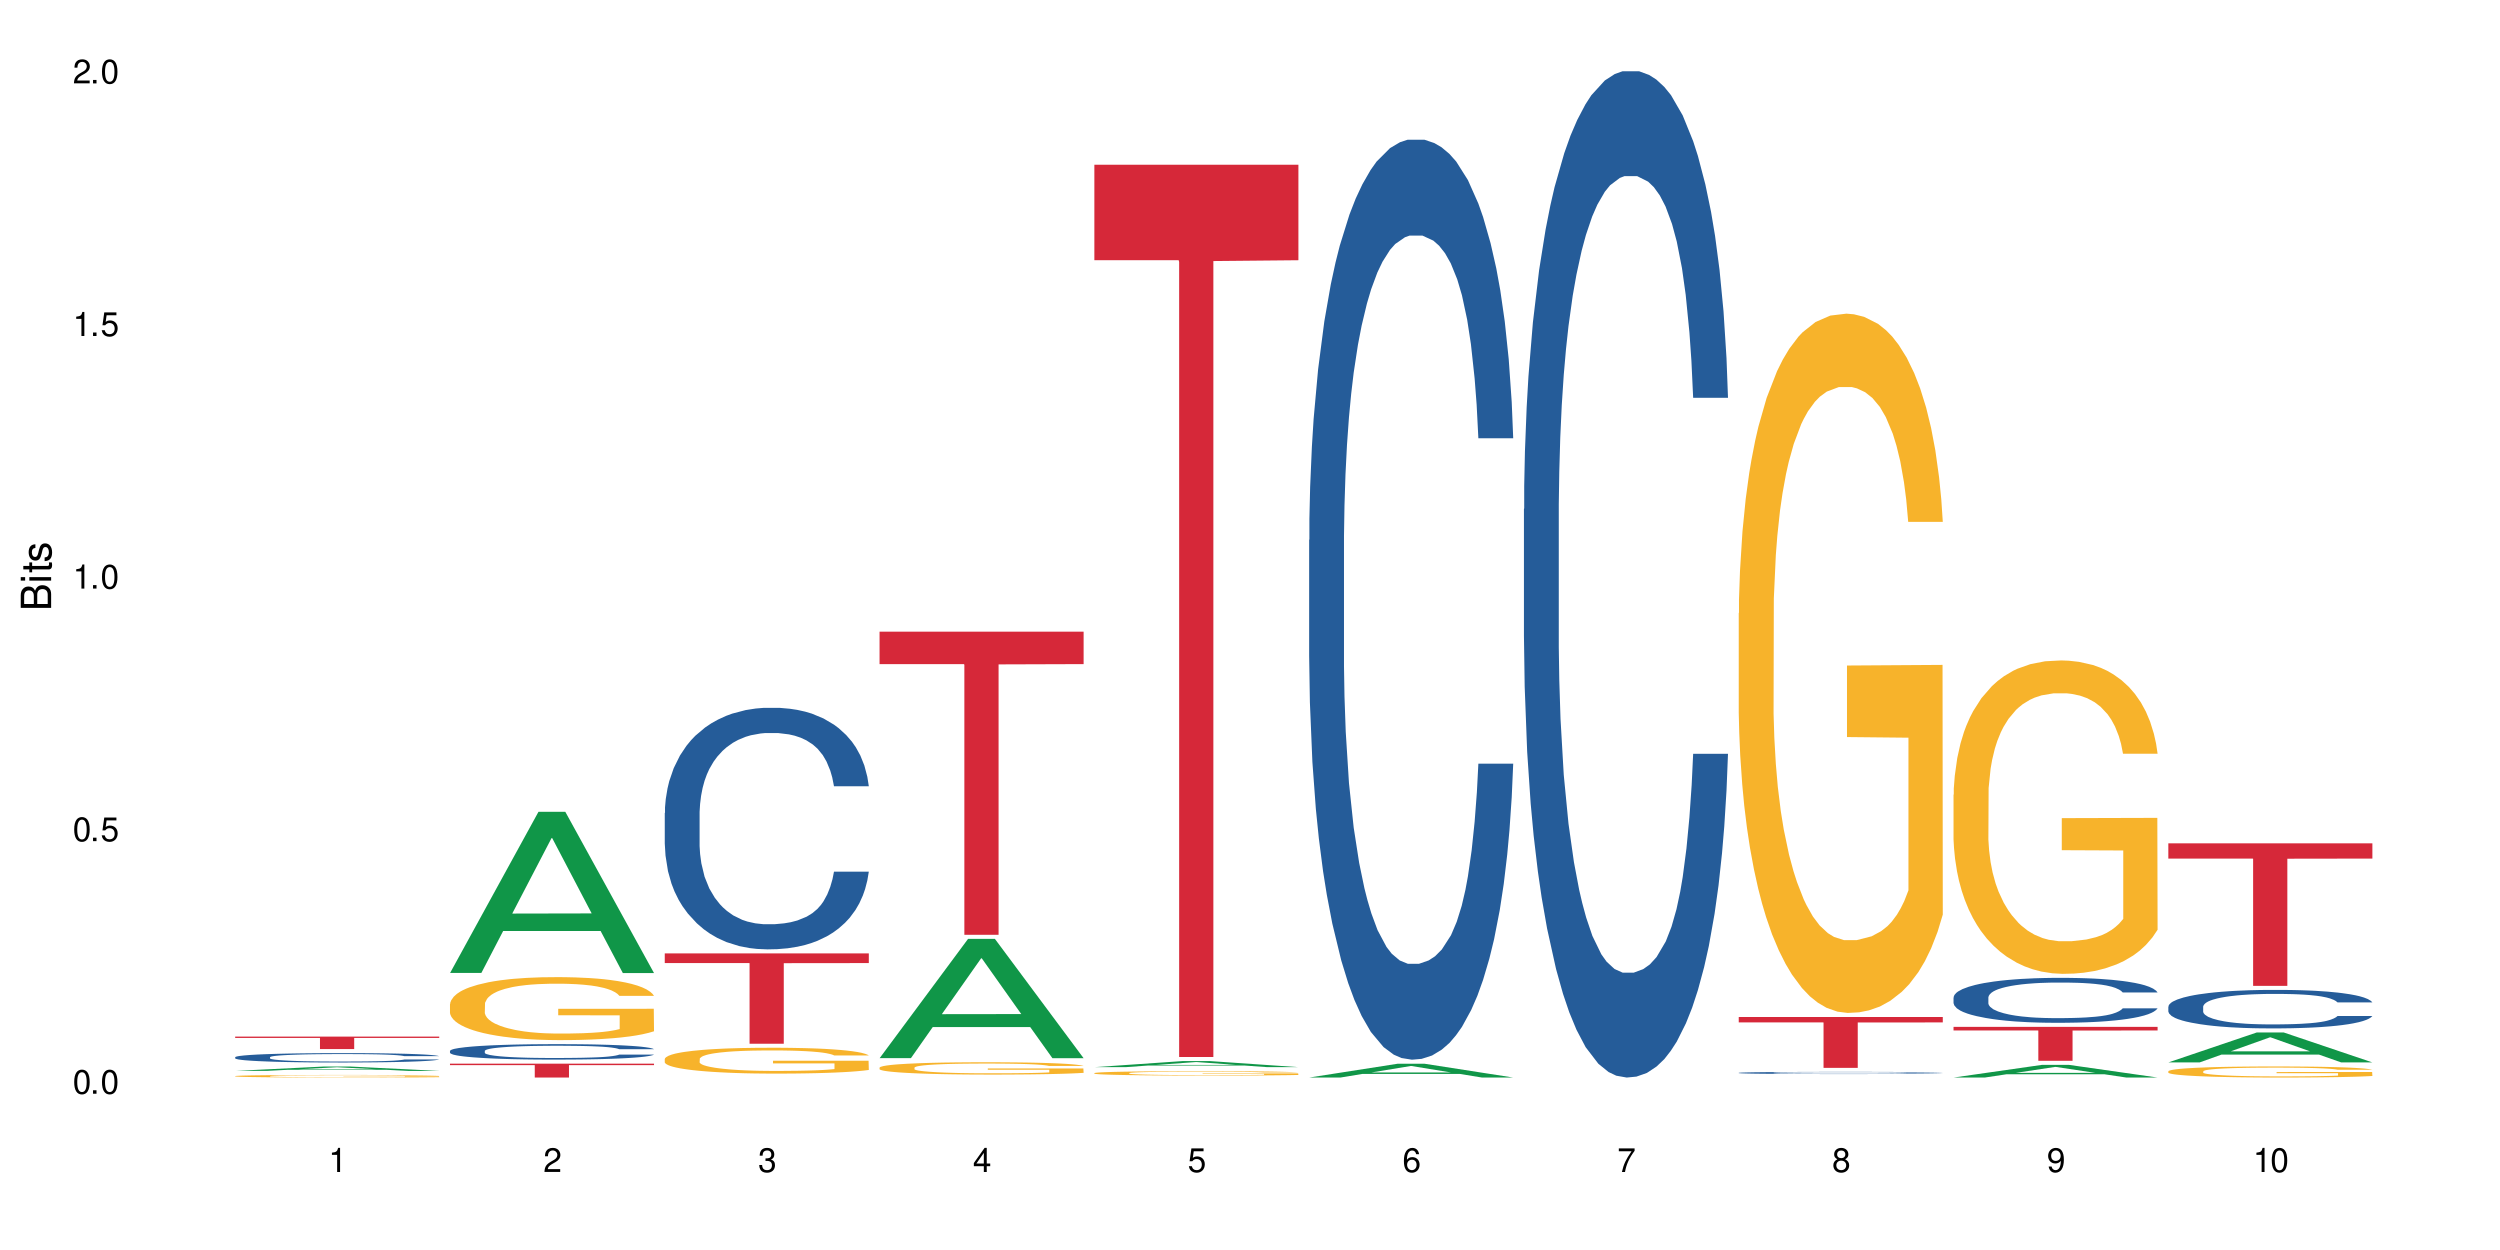
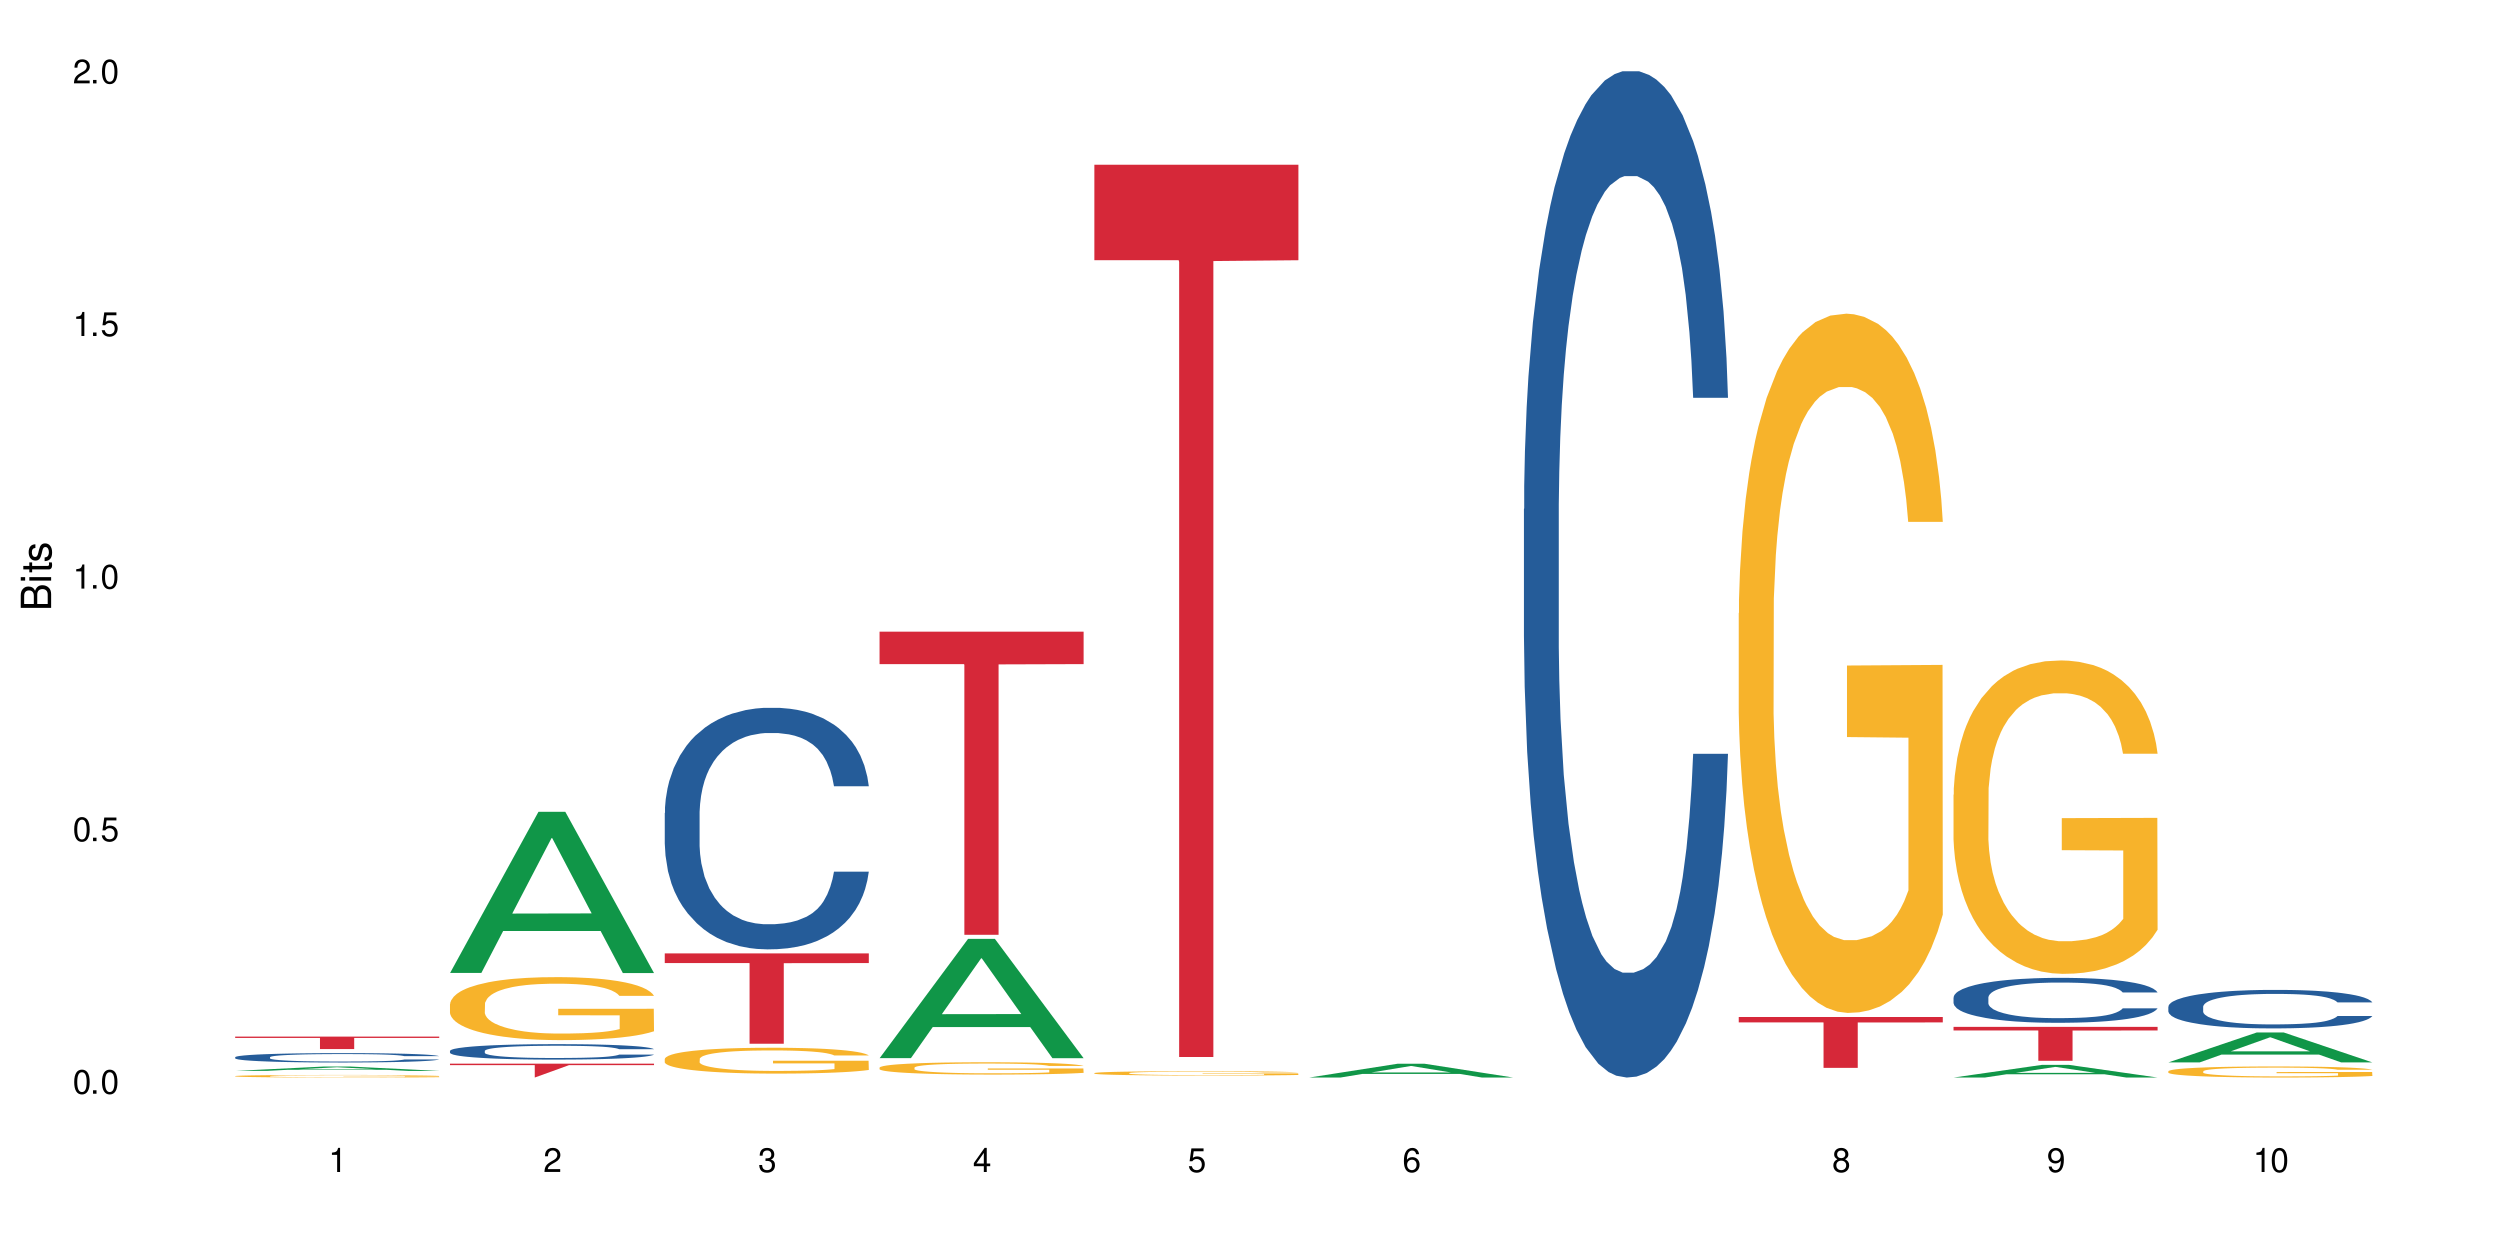
<svg xmlns="http://www.w3.org/2000/svg" xmlns:xlink="http://www.w3.org/1999/xlink" width="720" height="360" viewBox="0 0 720 360">
  <defs>
    <g>
      <g id="glyph-0-0">
</g>
      <g id="glyph-0-1">
        <path d="M 2.641 -6.938 C 2 -6.938 1.422 -6.656 1.078 -6.172 C 0.641 -5.562 0.406 -4.641 0.406 -3.359 C 0.406 -1.016 1.188 0.219 2.641 0.219 C 4.078 0.219 4.859 -1.016 4.859 -3.297 C 4.859 -4.641 4.656 -5.547 4.203 -6.172 C 3.844 -6.656 3.281 -6.938 2.641 -6.938 Z M 2.641 -6.188 C 3.547 -6.188 4 -5.25 4 -3.375 C 4 -1.406 3.562 -0.484 2.625 -0.484 C 1.734 -0.484 1.281 -1.438 1.281 -3.344 C 1.281 -5.25 1.734 -6.188 2.641 -6.188 Z M 2.641 -6.188 " />
      </g>
      <g id="glyph-0-2">
        <path d="M 1.828 -1 L 0.828 -1 L 0.828 0 L 1.828 0 Z M 1.828 -1 " />
      </g>
      <g id="glyph-0-3">
        <path d="M 4.562 -6.797 L 1.062 -6.797 L 0.547 -3.094 L 1.328 -3.094 C 1.719 -3.562 2.047 -3.734 2.578 -3.734 C 3.484 -3.734 4.062 -3.109 4.062 -2.094 C 4.062 -1.125 3.484 -0.531 2.578 -0.531 C 1.828 -0.531 1.375 -0.906 1.188 -1.672 L 0.328 -1.672 C 0.453 -1.109 0.547 -0.844 0.75 -0.594 C 1.125 -0.078 1.828 0.219 2.594 0.219 C 3.969 0.219 4.922 -0.781 4.922 -2.219 C 4.922 -3.562 4.031 -4.484 2.719 -4.484 C 2.25 -4.484 1.859 -4.359 1.469 -4.062 L 1.734 -5.969 L 4.562 -5.969 Z M 4.562 -6.797 " />
      </g>
      <g id="glyph-0-4">
        <path d="M 2.484 -4.938 L 2.484 0 L 3.328 0 L 3.328 -6.938 L 2.766 -6.938 C 2.469 -5.875 2.281 -5.734 0.984 -5.562 L 0.984 -4.938 Z M 2.484 -4.938 " />
      </g>
      <g id="glyph-0-5">
        <path d="M 4.859 -0.828 L 1.281 -0.828 C 1.359 -1.406 1.672 -1.781 2.5 -2.281 L 3.469 -2.828 C 4.406 -3.344 4.906 -4.062 4.906 -4.906 C 4.906 -5.484 4.672 -6.031 4.266 -6.406 C 3.859 -6.766 3.375 -6.938 2.719 -6.938 C 1.859 -6.938 1.219 -6.625 0.844 -6.031 C 0.609 -5.672 0.5 -5.234 0.484 -4.531 L 1.328 -4.531 C 1.359 -5.016 1.406 -5.281 1.531 -5.516 C 1.75 -5.938 2.188 -6.203 2.703 -6.203 C 3.469 -6.203 4.031 -5.641 4.031 -4.891 C 4.031 -4.344 3.719 -3.859 3.125 -3.516 L 2.234 -3 C 0.812 -2.172 0.406 -1.531 0.328 -0.016 L 4.859 -0.016 Z M 4.859 -0.828 " />
      </g>
      <g id="glyph-0-6">
        <path d="M 2.125 -3.188 L 2.578 -3.188 C 3.5 -3.188 3.984 -2.766 3.984 -1.922 C 3.984 -1.062 3.469 -0.531 2.594 -0.531 C 1.656 -0.531 1.203 -1 1.156 -2.016 L 0.312 -2.016 C 0.344 -1.453 0.438 -1.094 0.609 -0.781 C 0.953 -0.109 1.625 0.219 2.547 0.219 C 3.953 0.219 4.859 -0.625 4.859 -1.938 C 4.859 -2.828 4.516 -3.297 3.703 -3.594 C 4.344 -3.844 4.656 -4.328 4.656 -5.031 C 4.656 -6.219 3.875 -6.938 2.578 -6.938 C 1.203 -6.938 0.484 -6.172 0.453 -4.703 L 1.297 -4.703 C 1.312 -5.125 1.344 -5.359 1.453 -5.578 C 1.641 -5.969 2.062 -6.203 2.594 -6.203 C 3.344 -6.203 3.797 -5.75 3.797 -5 C 3.797 -4.516 3.609 -4.219 3.25 -4.047 C 3.016 -3.953 2.703 -3.922 2.125 -3.906 Z M 2.125 -3.188 " />
      </g>
      <g id="glyph-0-7">
        <path d="M 3.141 -1.672 L 3.141 0 L 3.984 0 L 3.984 -1.672 L 4.984 -1.672 L 4.984 -2.438 L 3.984 -2.438 L 3.984 -6.938 L 3.359 -6.938 L 0.266 -2.578 L 0.266 -1.672 Z M 3.141 -2.438 L 1 -2.438 L 3.141 -5.5 Z M 3.141 -2.438 " />
      </g>
      <g id="glyph-0-8">
        <path d="M 4.781 -5.125 C 4.609 -6.266 3.891 -6.938 2.844 -6.938 C 2.094 -6.938 1.422 -6.578 1.031 -5.953 C 0.594 -5.266 0.406 -4.422 0.406 -3.172 C 0.406 -2 0.578 -1.25 0.984 -0.641 C 1.359 -0.078 1.953 0.219 2.703 0.219 C 3.984 0.219 4.922 -0.75 4.922 -2.094 C 4.922 -3.375 4.062 -4.281 2.844 -4.281 C 2.172 -4.281 1.641 -4.031 1.281 -3.516 C 1.281 -5.234 1.828 -6.188 2.797 -6.188 C 3.391 -6.188 3.797 -5.797 3.938 -5.125 Z M 2.734 -3.531 C 3.547 -3.531 4.062 -2.953 4.062 -2.031 C 4.062 -1.156 3.484 -0.531 2.703 -0.531 C 1.922 -0.531 1.328 -1.188 1.328 -2.078 C 1.328 -2.938 1.906 -3.531 2.734 -3.531 Z M 2.734 -3.531 " />
      </g>
      <g id="glyph-0-9">
-         <path d="M 4.984 -6.797 L 0.438 -6.797 L 0.438 -5.969 L 4.109 -5.969 C 2.5 -3.656 1.828 -2.234 1.328 0 L 2.219 0 C 2.594 -2.172 3.453 -4.047 4.984 -6.094 Z M 4.984 -6.797 " />
-       </g>
+         </g>
      <g id="glyph-0-10">
        <path d="M 3.75 -3.656 C 4.469 -4.094 4.688 -4.438 4.688 -5.078 C 4.688 -6.172 3.844 -6.938 2.641 -6.938 C 1.438 -6.938 0.594 -6.172 0.594 -5.094 C 0.594 -4.438 0.812 -4.094 1.516 -3.656 C 0.734 -3.266 0.359 -2.703 0.359 -1.922 C 0.359 -0.656 1.281 0.219 2.641 0.219 C 3.984 0.219 4.922 -0.656 4.922 -1.922 C 4.922 -2.703 4.531 -3.266 3.75 -3.656 Z M 2.641 -6.188 C 3.359 -6.188 3.812 -5.75 3.812 -5.062 C 3.812 -4.406 3.344 -3.984 2.641 -3.984 C 1.922 -3.984 1.453 -4.406 1.453 -5.078 C 1.453 -5.75 1.922 -6.188 2.641 -6.188 Z M 2.641 -3.266 C 3.484 -3.266 4.062 -2.719 4.062 -1.906 C 4.062 -1.078 3.484 -0.531 2.625 -0.531 C 1.797 -0.531 1.219 -1.094 1.219 -1.906 C 1.219 -2.719 1.781 -3.266 2.641 -3.266 Z M 2.641 -3.266 " />
      </g>
      <g id="glyph-0-11">
        <path d="M 0.516 -1.578 C 0.672 -0.453 1.406 0.219 2.438 0.219 C 3.188 0.219 3.859 -0.141 4.266 -0.766 C 4.688 -1.453 4.891 -2.297 4.891 -3.547 C 4.891 -4.719 4.703 -5.453 4.312 -6.078 C 3.938 -6.641 3.344 -6.938 2.594 -6.938 C 1.297 -6.938 0.359 -5.969 0.359 -4.625 C 0.359 -3.344 1.234 -2.453 2.453 -2.453 C 3.094 -2.453 3.578 -2.672 4.016 -3.203 C 4 -1.484 3.469 -0.531 2.5 -0.531 C 1.906 -0.531 1.484 -0.906 1.359 -1.578 Z M 2.578 -6.203 C 3.375 -6.203 3.969 -5.531 3.969 -4.641 C 3.969 -3.797 3.391 -3.188 2.547 -3.188 C 1.734 -3.188 1.234 -3.766 1.234 -4.688 C 1.234 -5.562 1.797 -6.203 2.578 -6.203 Z M 2.578 -6.203 " />
      </g>
      <g id="glyph-1-0">
</g>
      <g id="glyph-1-1">
        <path d="M 0 -0.953 L 0 -4.891 C 0 -5.719 -0.234 -6.344 -0.734 -6.797 C -1.188 -7.234 -1.812 -7.469 -2.5 -7.469 C -3.547 -7.469 -4.188 -7 -4.625 -5.875 C -4.984 -6.688 -5.625 -7.094 -6.531 -7.094 C -7.172 -7.094 -7.734 -6.859 -8.141 -6.391 C -8.562 -5.922 -8.75 -5.344 -8.75 -4.5 L -8.75 -0.953 Z M -4.984 -2.062 L -7.766 -2.062 L -7.766 -4.219 C -7.766 -4.844 -7.688 -5.203 -7.453 -5.5 C -7.219 -5.812 -6.859 -5.969 -6.375 -5.969 C -5.891 -5.969 -5.531 -5.812 -5.297 -5.5 C -5.062 -5.203 -4.984 -4.844 -4.984 -4.219 Z M -0.984 -2.062 L -4 -2.062 L -4 -4.781 C -4 -5.766 -3.438 -6.359 -2.484 -6.359 C -1.547 -6.359 -0.984 -5.766 -0.984 -4.781 Z M -0.984 -2.062 " />
      </g>
      <g id="glyph-1-2">
        <path d="M -6.281 -1.797 L -6.281 -0.797 L 0 -0.797 L 0 -1.797 Z M -8.75 -1.797 L -8.75 -0.797 L -7.484 -0.797 L -7.484 -1.797 Z M -8.75 -1.797 " />
      </g>
      <g id="glyph-1-3">
        <path d="M -6.281 -3.047 L -6.281 -2.016 L -8.016 -2.016 L -8.016 -1.016 L -6.281 -1.016 L -6.281 -0.172 L -5.469 -0.172 L -5.469 -1.016 L -0.719 -1.016 C -0.078 -1.016 0.281 -1.453 0.281 -2.234 C 0.281 -2.5 0.25 -2.719 0.188 -3.047 L -0.641 -3.047 C -0.609 -2.906 -0.594 -2.766 -0.594 -2.562 C -0.594 -2.141 -0.719 -2.016 -1.156 -2.016 L -5.469 -2.016 L -5.469 -3.047 Z M -6.281 -3.047 " />
      </g>
      <g id="glyph-1-4">
        <path d="M -4.531 -5.25 C -5.766 -5.25 -6.469 -4.422 -6.469 -2.969 C -6.469 -1.516 -5.719 -0.562 -4.547 -0.562 C -3.562 -0.562 -3.094 -1.062 -2.734 -2.562 L -2.516 -3.484 C -2.344 -4.188 -2.094 -4.469 -1.641 -4.469 C -1.047 -4.469 -0.641 -3.875 -0.641 -3 C -0.641 -2.453 -0.797 -2 -1.062 -1.75 C -1.25 -1.594 -1.422 -1.531 -1.875 -1.469 L -1.875 -0.406 C -0.422 -0.453 0.281 -1.266 0.281 -2.922 C 0.281 -4.5 -0.5 -5.516 -1.719 -5.516 C -2.656 -5.516 -3.172 -4.984 -3.469 -3.734 L -3.703 -2.766 C -3.891 -1.953 -4.156 -1.609 -4.594 -1.609 C -5.188 -1.609 -5.547 -2.125 -5.547 -2.938 C -5.547 -3.75 -5.203 -4.172 -4.531 -4.203 Z M -4.531 -5.25 " />
      </g>
    </g>
  </defs>
  <rect x="-72" y="-36" width="864" height="432" fill="rgb(100%, 100%, 100%)" fill-opacity="1" />
  <path fill-rule="nonzero" fill="rgb(6.275%, 58.824%, 28.235%)" fill-opacity="1" d="M 67.73 308.418 L 67.793 308.418 L 93.223 307.164 L 100.945 307.164 L 126.5 308.422 L 117.52 308.422 L 111.117 308.094 L 83.051 308.094 L 76.773 308.418 L 67.73 308.418 L 85.75 307.957 L 108.543 307.957 L 97.176 307.371 L 97.051 307.367 L 96.926 307.371 L 85.688 307.957 L 85.75 307.957 Z M 67.73 308.418 " />
  <path fill-rule="nonzero" fill="rgb(14.51%, 36.078%, 60%)" fill-opacity="1" d="M 67.73 304.473 L 67.801 304.469 L 67.801 304.41 L 68.02 304.316 L 68.52 304.195 L 69.02 304.117 L 70.312 303.969 L 72.102 303.828 L 73.965 303.719 L 75.328 303.656 L 76.547 303.605 L 79.34 303.516 L 81.133 303.469 L 83.066 303.426 L 85.434 303.383 L 87.152 303.359 L 91.023 303.32 L 93.891 303.301 L 96.113 303.293 L 100.914 303.293 L 103.781 303.305 L 105.859 303.316 L 108.152 303.336 L 110.086 303.359 L 113.457 303.414 L 116.465 303.48 L 117.828 303.52 L 119.977 303.598 L 121.625 303.672 L 122.773 303.738 L 124.062 303.828 L 125.207 303.941 L 126.07 304.066 L 126.5 304.172 L 116.465 304.172 L 115.965 304.074 L 115.391 303.996 L 114.316 303.895 L 113.238 303.824 L 111.734 303.75 L 110.375 303.703 L 108.512 303.656 L 106.863 303.629 L 105.141 303.605 L 103.492 303.59 L 100.34 303.574 L 96.684 303.574 L 95.324 303.582 L 92.527 303.602 L 91.023 303.617 L 88.871 303.652 L 87.367 303.684 L 85.578 303.734 L 84.359 303.777 L 82.852 303.84 L 81.777 303.898 L 80.559 303.98 L 79.844 304.043 L 79.199 304.109 L 78.625 304.191 L 78.195 304.277 L 77.906 304.371 L 77.766 304.461 L 77.766 304.844 L 77.906 304.934 L 78.266 305.035 L 79.199 305.188 L 80.559 305.316 L 82.137 305.422 L 83.641 305.496 L 84.5 305.531 L 85.648 305.57 L 87.441 305.621 L 90.02 305.668 L 91.523 305.688 L 93.816 305.707 L 96.184 305.719 L 99.336 305.719 L 102.133 305.707 L 103.996 305.695 L 105.93 305.676 L 108.582 305.633 L 110.23 305.594 L 111.664 305.547 L 112.738 305.5 L 113.457 305.461 L 114.531 305.383 L 115.391 305.301 L 116.035 305.215 L 116.465 305.129 L 126.5 305.129 L 126.07 305.23 L 125.422 305.324 L 124.777 305.398 L 123.777 305.484 L 122.629 305.559 L 120.98 305.648 L 119.617 305.703 L 117.828 305.766 L 116.18 305.812 L 114.387 305.855 L 111.734 305.902 L 110.016 305.93 L 108.152 305.949 L 105.93 305.973 L 103.137 305.988 L 100.125 306 L 97.328 306 L 94.32 305.996 L 92.098 305.984 L 89.16 305.965 L 85.504 305.918 L 82.852 305.871 L 80.773 305.824 L 78.984 305.777 L 76.977 305.707 L 74.395 305.602 L 72.82 305.516 L 71.746 305.445 L 70.527 305.352 L 69.664 305.262 L 68.664 305.125 L 67.945 304.949 L 67.73 304.812 Z M 67.73 304.473 " />
  <path fill-rule="nonzero" fill="rgb(96.863%, 70.196%, 16.863%)" fill-opacity="1" d="M 67.73 309.906 L 67.801 309.902 L 67.801 309.891 L 68.09 309.859 L 68.805 309.816 L 69.738 309.781 L 70.742 309.754 L 71.387 309.742 L 72.461 309.719 L 73.395 309.707 L 75.758 309.676 L 78.77 309.645 L 80.418 309.633 L 82.281 309.621 L 84.93 309.609 L 86.148 309.605 L 89.875 309.594 L 94.105 309.586 L 103.852 309.586 L 107.863 309.594 L 110.16 309.602 L 111.949 309.609 L 113.812 309.617 L 116.105 309.633 L 118.258 309.648 L 119.977 309.664 L 121.695 309.684 L 123.129 309.707 L 124.348 309.73 L 125.422 309.758 L 126.07 309.781 L 126.5 309.809 L 116.535 309.809 L 115.965 309.781 L 115.32 309.766 L 114.242 309.742 L 112.094 309.711 L 110.086 309.695 L 108.367 309.684 L 106.215 309.676 L 104.137 309.668 L 101.773 309.664 L 96.543 309.664 L 93.102 309.668 L 91.094 309.672 L 89.66 309.68 L 87.656 309.688 L 86.438 309.695 L 85.719 309.703 L 83.57 309.723 L 82.137 309.742 L 81.348 309.754 L 80.344 309.777 L 79.629 309.793 L 78.84 309.82 L 78.41 309.844 L 77.836 309.891 L 77.766 310.012 L 77.98 310.039 L 78.41 310.066 L 78.984 310.09 L 79.844 310.117 L 80.703 310.137 L 82.207 310.164 L 83.496 310.18 L 84.5 310.191 L 86.438 310.211 L 87.227 310.219 L 89.09 310.23 L 91.023 310.238 L 93.387 310.246 L 95.18 310.25 L 98.047 310.254 L 101.703 310.254 L 106 310.25 L 108.727 310.246 L 110.59 310.238 L 111.809 310.234 L 113.312 310.227 L 114.387 310.219 L 115.391 310.211 L 116.609 310.203 L 116.609 310.039 L 98.906 310.039 L 98.906 309.961 L 126.426 309.961 L 126.5 310.227 L 124.992 310.246 L 123.129 310.262 L 121.34 310.277 L 119.477 310.289 L 116.824 310.301 L 114.672 310.309 L 111.375 310.32 L 108.367 310.324 L 105.215 310.328 L 102.418 310.332 L 96.184 310.332 L 93.031 310.328 L 90.52 310.32 L 88.227 310.316 L 85.934 310.305 L 83.066 310.293 L 81.203 310.281 L 77.336 310.25 L 75.613 310.23 L 74.469 310.215 L 73.32 310.199 L 72.102 310.18 L 70.957 310.156 L 70.098 310.133 L 69.309 310.109 L 68.734 310.086 L 68.16 310.059 L 67.875 310.031 L 67.73 310.012 Z M 67.73 309.906 " />
  <path fill-rule="nonzero" fill="rgb(83.922%, 15.686%, 22.353%)" fill-opacity="1" d="M 67.73 298.539 L 126.5 298.539 L 126.5 298.926 L 102.008 298.93 L 102.008 302.129 L 92.152 302.129 L 92.152 298.93 L 92.008 298.926 L 67.73 298.926 Z M 67.73 298.539 " />
  <path fill-rule="nonzero" fill="rgb(6.275%, 58.824%, 28.235%)" fill-opacity="1" d="M 129.594 280.207 L 129.656 280.16 L 155.082 233.797 L 162.805 233.797 L 188.359 280.25 L 179.383 280.25 L 172.977 268.125 L 144.91 268.125 L 138.633 280.207 L 129.594 280.207 L 147.613 263.109 L 170.402 263.062 L 159.039 241.387 L 158.914 241.344 L 158.789 241.473 L 147.547 263.062 L 147.613 263.109 Z M 129.594 280.207 " />
  <path fill-rule="nonzero" fill="rgb(14.51%, 36.078%, 60%)" fill-opacity="1" d="M 129.594 302.652 L 129.664 302.648 L 129.664 302.551 L 129.879 302.398 L 130.379 302.203 L 130.883 302.066 L 132.172 301.828 L 133.965 301.598 L 135.828 301.418 L 137.188 301.312 L 138.406 301.23 L 141.203 301.078 L 142.992 301.004 L 144.93 300.934 L 147.293 300.863 L 149.016 300.824 L 152.883 300.758 L 155.75 300.73 L 157.973 300.719 L 162.773 300.719 L 165.641 300.734 L 167.719 300.754 L 170.012 300.785 L 171.949 300.824 L 175.316 300.914 L 178.324 301.027 L 179.688 301.094 L 181.836 301.219 L 183.484 301.34 L 184.633 301.445 L 185.922 301.598 L 187.07 301.777 L 187.93 301.984 L 188.359 302.16 L 178.324 302.16 L 177.824 302 L 177.25 301.871 L 176.176 301.707 L 175.102 301.586 L 173.598 301.469 L 172.234 301.395 L 170.371 301.316 L 168.723 301.266 L 167.004 301.23 L 165.355 301.207 L 162.199 301.18 L 158.547 301.18 L 157.184 301.191 L 154.391 301.223 L 152.883 301.25 L 150.734 301.309 L 149.23 301.359 L 147.438 301.441 L 146.219 301.512 L 144.715 301.617 L 143.641 301.711 L 142.422 301.844 L 141.703 301.945 L 141.059 302.059 L 140.484 302.195 L 140.055 302.336 L 139.77 302.484 L 139.625 302.633 L 139.625 303.262 L 139.77 303.41 L 140.129 303.578 L 141.059 303.828 L 142.422 304.043 L 143.996 304.215 L 145.504 304.336 L 146.363 304.391 L 147.508 304.457 L 149.301 304.539 L 151.879 304.621 L 153.387 304.652 L 155.68 304.684 L 158.043 304.703 L 161.199 304.703 L 163.992 304.684 L 165.855 304.664 L 167.789 304.633 L 170.441 304.562 L 172.09 304.5 L 173.523 304.422 L 174.598 304.344 L 175.316 304.277 L 176.391 304.152 L 177.25 304.016 L 177.895 303.871 L 178.324 303.734 L 188.359 303.734 L 187.93 303.898 L 187.285 304.055 L 186.641 304.172 L 185.637 304.316 L 184.488 304.441 L 182.84 304.582 L 181.48 304.676 L 179.688 304.777 L 178.039 304.855 L 176.246 304.926 L 173.598 305.008 L 171.875 305.047 L 170.012 305.082 L 167.789 305.117 L 164.996 305.145 L 161.984 305.16 L 159.191 305.164 L 156.18 305.156 L 153.957 305.141 L 151.02 305.105 L 147.367 305.031 L 144.715 304.953 L 142.637 304.875 L 140.844 304.793 L 138.836 304.684 L 136.258 304.508 L 134.68 304.367 L 133.605 304.254 L 132.387 304.098 L 131.527 303.953 L 130.523 303.727 L 129.809 303.438 L 129.594 303.215 Z M 129.594 302.652 " />
  <path fill-rule="nonzero" fill="rgb(96.863%, 70.196%, 16.863%)" fill-opacity="1" d="M 129.594 289.184 L 129.664 289.168 L 129.664 288.836 L 129.949 288.09 L 130.668 287.062 L 131.598 286.219 L 132.602 285.555 L 133.246 285.207 L 134.32 284.711 L 135.254 284.344 L 137.617 283.602 L 140.629 282.902 L 142.277 282.605 L 144.141 282.324 L 146.793 282.008 L 148.012 281.895 L 151.738 281.629 L 155.965 281.461 L 160.625 281.414 L 162.773 281.43 L 165.711 281.496 L 169.727 281.68 L 172.02 281.844 L 173.812 282.008 L 175.676 282.227 L 177.969 282.555 L 180.117 282.953 L 181.836 283.352 L 183.559 283.848 L 184.992 284.379 L 186.211 284.957 L 187.285 285.652 L 187.93 286.234 L 188.359 286.812 L 178.398 286.812 L 177.824 286.234 L 177.18 285.785 L 176.105 285.238 L 175.031 284.844 L 173.953 284.527 L 171.949 284.098 L 170.227 283.832 L 168.078 283.602 L 166 283.449 L 163.633 283.352 L 162.199 283.316 L 158.402 283.316 L 154.961 283.434 L 152.957 283.566 L 151.523 283.699 L 149.516 283.949 L 148.297 284.148 L 147.582 284.277 L 145.43 284.793 L 143.996 285.258 L 143.207 285.57 L 142.207 286.07 L 141.488 286.516 L 140.699 287.18 L 140.27 287.676 L 139.695 288.801 L 139.625 291.785 L 139.84 292.414 L 140.27 293.094 L 140.844 293.688 L 141.703 294.32 L 142.562 294.801 L 144.07 295.445 L 145.359 295.875 L 146.363 296.156 L 148.297 296.605 L 149.086 296.754 L 150.949 297.051 L 152.883 297.285 L 155.25 297.484 L 157.039 297.582 L 159.906 297.664 L 163.562 297.664 L 167.863 297.566 L 170.586 297.434 L 172.449 297.301 L 173.668 297.184 L 175.172 297.004 L 176.246 296.836 L 177.25 296.656 L 178.469 296.375 L 178.469 292.414 L 160.766 292.398 L 160.766 290.543 L 188.289 290.523 L 188.359 297.004 L 186.855 297.449 L 184.992 297.879 L 183.199 298.211 L 181.336 298.492 L 178.684 298.809 L 176.535 299.008 L 173.238 299.238 L 170.227 299.387 L 167.074 299.488 L 164.277 299.539 L 160.984 299.555 L 158.043 299.52 L 154.891 299.422 L 152.383 299.289 L 150.09 299.125 L 147.797 298.906 L 144.93 298.559 L 143.066 298.277 L 141.129 297.93 L 139.195 297.516 L 137.477 297.07 L 136.328 296.723 L 135.184 296.324 L 133.965 295.828 L 132.816 295.262 L 131.957 294.75 L 131.168 294.168 L 130.594 293.625 L 130.023 292.879 L 129.734 292.281 L 129.594 291.766 Z M 129.594 289.184 " />
-   <path fill-rule="nonzero" fill="rgb(83.922%, 15.686%, 22.353%)" fill-opacity="1" d="M 129.594 306.328 L 188.359 306.328 L 188.359 306.758 L 163.867 306.762 L 163.867 310.332 L 154.012 310.332 L 154.012 306.766 L 153.871 306.758 L 129.594 306.758 Z M 129.594 306.328 " />
+   <path fill-rule="nonzero" fill="rgb(83.922%, 15.686%, 22.353%)" fill-opacity="1" d="M 129.594 306.328 L 188.359 306.328 L 188.359 306.758 L 163.867 306.762 L 154.012 310.332 L 154.012 306.766 L 153.871 306.758 L 129.594 306.758 Z M 129.594 306.328 " />
  <path fill-rule="nonzero" fill="rgb(14.51%, 36.078%, 60%)" fill-opacity="1" d="M 191.453 234.133 L 191.523 234.066 L 191.523 232.543 L 191.738 230.125 L 192.242 227.074 L 192.742 224.977 L 194.031 221.227 L 195.824 217.602 L 197.688 214.805 L 199.051 213.152 L 200.27 211.879 L 203.062 209.527 L 204.855 208.32 L 206.789 207.238 L 209.156 206.156 L 210.875 205.523 L 214.746 204.504 L 217.613 204.059 L 219.832 203.871 L 224.637 203.871 L 227.5 204.125 L 229.582 204.441 L 231.875 204.949 L 233.809 205.523 L 237.176 206.922 L 240.188 208.703 L 241.547 209.719 L 243.699 211.688 L 245.348 213.598 L 246.492 215.25 L 247.785 217.602 L 248.93 220.461 L 249.789 223.707 L 250.219 226.438 L 240.188 226.438 L 239.684 223.895 L 239.113 221.926 L 238.035 219.32 L 236.961 217.477 L 235.457 215.633 L 234.094 214.422 L 232.23 213.215 L 230.582 212.453 L 228.863 211.879 L 227.215 211.5 L 224.062 211.117 L 220.406 211.117 L 219.043 211.246 L 216.25 211.754 L 214.746 212.199 L 212.594 213.09 L 211.09 213.914 L 209.297 215.188 L 208.078 216.266 L 206.574 217.918 L 205.5 219.383 L 204.281 221.48 L 203.566 223.07 L 202.918 224.848 L 202.348 226.949 L 201.918 229.172 L 201.629 231.523 L 201.484 233.812 L 201.484 243.668 L 201.629 245.957 L 201.988 248.629 L 202.918 252.504 L 204.281 255.875 L 205.859 258.547 L 207.363 260.453 L 208.223 261.344 L 209.371 262.359 L 211.16 263.633 L 213.742 264.902 L 215.246 265.41 L 217.539 265.918 L 219.906 266.176 L 223.059 266.176 L 225.852 265.918 L 227.715 265.602 L 229.652 265.094 L 232.305 264.012 L 233.953 262.996 L 235.387 261.789 L 236.461 260.578 L 237.176 259.562 L 238.254 257.59 L 239.113 255.43 L 239.758 253.203 L 240.188 251.043 L 250.219 251.043 L 249.789 253.586 L 249.145 256.066 L 248.5 257.91 L 247.496 260.133 L 246.352 262.105 L 244.703 264.332 L 243.34 265.793 L 241.547 267.383 L 239.898 268.59 L 238.109 269.672 L 235.457 270.941 L 233.738 271.578 L 231.875 272.148 L 229.652 272.66 L 226.855 273.105 L 223.848 273.359 L 221.051 273.422 L 218.043 273.293 L 215.82 273.039 L 212.883 272.469 L 209.227 271.324 L 206.574 270.117 L 204.496 268.906 L 202.703 267.637 L 200.699 265.918 L 198.117 263.121 L 196.543 260.961 L 195.465 259.18 L 194.246 256.703 L 193.387 254.477 L 192.383 250.914 L 191.668 246.402 L 191.453 242.906 Z M 191.453 234.133 " />
  <path fill-rule="nonzero" fill="rgb(96.863%, 70.196%, 16.863%)" fill-opacity="1" d="M 191.453 304.941 L 191.523 304.934 L 191.523 304.797 L 191.812 304.492 L 192.527 304.07 L 193.461 303.723 L 194.461 303.449 L 195.109 303.309 L 196.184 303.102 L 197.113 302.953 L 199.48 302.648 L 202.488 302.359 L 204.137 302.238 L 206 302.125 L 208.652 301.992 L 209.871 301.945 L 213.598 301.836 L 217.828 301.77 L 222.484 301.75 L 224.637 301.754 L 227.574 301.781 L 231.586 301.859 L 233.879 301.926 L 235.672 301.992 L 237.535 302.082 L 239.828 302.219 L 241.98 302.383 L 243.699 302.543 L 245.418 302.75 L 246.852 302.965 L 248.07 303.203 L 249.145 303.492 L 249.789 303.73 L 250.219 303.965 L 240.258 303.965 L 239.684 303.73 L 239.039 303.547 L 237.965 303.32 L 236.891 303.156 L 235.816 303.027 L 233.809 302.852 L 232.09 302.742 L 229.938 302.648 L 227.859 302.586 L 225.496 302.543 L 224.062 302.531 L 220.262 302.531 L 216.824 302.578 L 214.816 302.633 L 213.383 302.688 L 211.375 302.789 L 210.156 302.871 L 209.441 302.926 L 207.293 303.137 L 205.859 303.328 L 205.07 303.457 L 204.066 303.66 L 203.348 303.844 L 202.562 304.117 L 202.133 304.32 L 201.559 304.781 L 201.484 306.008 L 201.703 306.266 L 202.133 306.547 L 202.703 306.789 L 203.566 307.047 L 204.426 307.246 L 205.93 307.512 L 207.219 307.688 L 208.223 307.805 L 210.156 307.988 L 210.945 308.047 L 212.809 308.172 L 214.746 308.266 L 217.109 308.348 L 218.902 308.391 L 221.77 308.422 L 225.422 308.422 L 229.723 308.383 L 232.445 308.328 L 234.309 308.273 L 235.527 308.227 L 237.035 308.152 L 238.109 308.082 L 239.113 308.008 L 240.332 307.891 L 240.332 306.266 L 222.629 306.258 L 222.629 305.496 L 250.148 305.492 L 250.219 308.152 L 248.715 308.336 L 246.852 308.512 L 245.059 308.648 L 243.195 308.762 L 240.547 308.891 L 238.395 308.973 L 235.098 309.07 L 232.09 309.129 L 228.934 309.172 L 226.141 309.191 L 222.844 309.199 L 219.906 309.184 L 216.75 309.145 L 214.242 309.09 L 211.949 309.023 L 209.656 308.934 L 206.789 308.789 L 204.926 308.676 L 202.992 308.531 L 201.055 308.363 L 199.336 308.18 L 198.191 308.035 L 197.043 307.871 L 195.824 307.668 L 194.68 307.438 L 193.816 307.227 L 193.031 306.988 L 192.457 306.762 L 191.883 306.457 L 191.598 306.211 L 191.453 306 Z M 191.453 304.941 " />
  <path fill-rule="nonzero" fill="rgb(83.922%, 15.686%, 22.353%)" fill-opacity="1" d="M 191.453 274.586 L 250.219 274.586 L 250.219 277.367 L 225.727 277.395 L 225.727 300.586 L 215.875 300.586 L 215.875 277.418 L 215.73 277.367 L 191.453 277.367 Z M 191.453 274.586 " />
  <path fill-rule="nonzero" fill="rgb(6.275%, 58.824%, 28.235%)" fill-opacity="1" d="M 253.312 304.734 L 253.375 304.703 L 278.805 270.395 L 286.527 270.395 L 312.082 304.766 L 303.102 304.766 L 296.699 295.793 L 268.633 295.793 L 262.355 304.734 L 253.312 304.734 L 271.332 292.082 L 294.125 292.051 L 282.762 276.012 L 282.633 275.977 L 282.508 276.074 L 271.27 292.051 L 271.332 292.082 Z M 253.312 304.734 " />
  <path fill-rule="nonzero" fill="rgb(96.863%, 70.196%, 16.863%)" fill-opacity="1" d="M 253.312 307.449 L 253.387 307.445 L 253.387 307.383 L 253.672 307.238 L 254.387 307.035 L 255.32 306.871 L 256.324 306.742 L 256.969 306.672 L 258.043 306.574 L 258.977 306.504 L 261.34 306.359 L 264.352 306.223 L 266 306.164 L 267.863 306.109 L 270.516 306.047 L 271.73 306.023 L 275.461 305.973 L 279.688 305.941 L 284.348 305.93 L 286.496 305.934 L 289.434 305.949 L 293.449 305.984 L 295.742 306.016 L 297.531 306.047 L 299.395 306.09 L 301.691 306.156 L 303.84 306.234 L 305.559 306.309 L 307.281 306.406 L 308.715 306.512 L 309.93 306.625 L 311.008 306.762 L 311.652 306.875 L 312.082 306.988 L 302.121 306.988 L 301.547 306.875 L 300.902 306.785 L 299.824 306.68 L 298.75 306.602 L 297.676 306.539 L 295.668 306.457 L 293.949 306.402 L 291.801 306.359 L 289.723 306.328 L 287.355 306.309 L 285.922 306.305 L 282.125 306.305 L 278.684 306.328 L 276.676 306.352 L 275.242 306.379 L 273.238 306.426 L 272.02 306.465 L 271.301 306.492 L 269.152 306.594 L 267.719 306.684 L 266.93 306.746 L 265.926 306.84 L 265.211 306.93 L 264.422 307.059 L 263.992 307.156 L 263.418 307.375 L 263.348 307.961 L 263.562 308.082 L 263.992 308.215 L 264.566 308.332 L 265.426 308.453 L 266.285 308.547 L 267.789 308.676 L 269.082 308.758 L 270.082 308.812 L 272.02 308.902 L 272.809 308.93 L 274.672 308.988 L 276.605 309.035 L 278.973 309.074 L 280.762 309.094 L 283.629 309.109 L 287.285 309.109 L 291.586 309.09 L 294.309 309.062 L 296.172 309.039 L 297.391 309.016 L 298.895 308.98 L 299.969 308.945 L 300.973 308.91 L 302.191 308.855 L 302.191 308.082 L 284.488 308.078 L 284.488 307.715 L 312.008 307.711 L 312.082 308.98 L 310.578 309.066 L 308.715 309.152 L 306.922 309.215 L 305.059 309.27 L 302.406 309.332 L 300.258 309.371 L 296.961 309.418 L 293.949 309.445 L 290.797 309.465 L 288 309.477 L 284.703 309.477 L 281.766 309.473 L 278.613 309.453 L 276.105 309.426 L 273.812 309.395 L 271.516 309.352 L 268.652 309.285 L 266.789 309.23 L 264.852 309.16 L 262.918 309.078 L 261.195 308.992 L 260.051 308.926 L 258.902 308.848 L 257.684 308.75 L 256.539 308.641 L 255.68 308.539 L 254.891 308.426 L 254.316 308.32 L 253.742 308.172 L 253.457 308.055 L 253.312 307.957 Z M 253.312 307.449 " />
  <path fill-rule="nonzero" fill="rgb(83.922%, 15.686%, 22.353%)" fill-opacity="1" d="M 253.312 181.914 L 312.082 181.914 L 312.082 191.262 L 287.59 191.344 L 287.59 269.23 L 277.734 269.23 L 277.734 191.426 L 277.594 191.262 L 253.312 191.262 Z M 253.312 181.914 " />
-   <path fill-rule="nonzero" fill="rgb(6.275%, 58.824%, 28.235%)" fill-opacity="1" d="M 315.176 307.34 L 315.238 307.34 L 340.664 305.586 L 348.387 305.586 L 373.941 307.34 L 364.965 307.34 L 358.559 306.883 L 330.496 306.883 L 324.215 307.34 L 315.176 307.34 L 333.195 306.695 L 355.984 306.691 L 344.621 305.871 L 344.496 305.871 L 344.371 305.875 L 333.133 306.691 L 333.195 306.695 Z M 315.176 307.34 " />
  <path fill-rule="nonzero" fill="rgb(96.863%, 70.196%, 16.863%)" fill-opacity="1" d="M 315.176 309.043 L 315.246 309.043 L 315.246 309.02 L 315.531 308.969 L 316.25 308.898 L 317.18 308.84 L 318.184 308.793 L 318.828 308.77 L 319.906 308.734 L 320.836 308.707 L 323.203 308.656 L 326.211 308.609 L 327.859 308.59 L 329.723 308.57 L 332.375 308.547 L 333.594 308.539 L 337.32 308.52 L 341.547 308.508 L 346.207 308.504 L 348.355 308.508 L 351.297 308.512 L 355.309 308.523 L 357.602 308.535 L 359.395 308.547 L 361.258 308.562 L 363.551 308.586 L 365.699 308.613 L 367.422 308.641 L 369.141 308.676 L 370.574 308.711 L 371.793 308.75 L 372.867 308.801 L 373.512 308.84 L 373.941 308.879 L 363.98 308.879 L 363.406 308.84 L 362.762 308.809 L 361.688 308.77 L 360.613 308.742 L 359.535 308.723 L 357.531 308.691 L 355.809 308.672 L 353.66 308.656 L 351.582 308.648 L 349.215 308.641 L 347.785 308.637 L 343.984 308.637 L 340.547 308.645 L 338.539 308.656 L 337.105 308.664 L 335.098 308.68 L 333.879 308.695 L 333.164 308.703 L 331.012 308.738 L 329.578 308.773 L 328.793 308.793 L 327.789 308.828 L 327.07 308.859 L 326.281 308.906 L 325.852 308.938 L 325.281 309.016 L 325.207 309.223 L 325.422 309.27 L 325.852 309.316 L 326.426 309.355 L 327.285 309.398 L 328.145 309.434 L 329.652 309.477 L 330.941 309.508 L 331.945 309.527 L 333.879 309.559 L 334.668 309.57 L 336.531 309.59 L 338.465 309.605 L 340.832 309.621 L 342.625 309.625 L 345.488 309.633 L 349.145 309.633 L 353.445 309.625 L 356.168 309.617 L 358.031 309.605 L 359.25 309.598 L 360.754 309.586 L 361.832 309.574 L 362.832 309.562 L 364.051 309.543 L 364.051 309.27 L 346.352 309.266 L 346.352 309.137 L 373.871 309.137 L 373.941 309.586 L 372.438 309.617 L 370.574 309.648 L 368.781 309.668 L 366.918 309.688 L 364.266 309.711 L 362.117 309.727 L 358.82 309.742 L 355.809 309.75 L 352.656 309.758 L 349.863 309.762 L 343.625 309.762 L 340.473 309.754 L 337.965 309.746 L 335.672 309.734 L 333.379 309.719 L 330.512 309.695 L 328.648 309.676 L 326.715 309.648 L 324.777 309.621 L 323.059 309.59 L 321.91 309.566 L 320.766 309.539 L 319.547 309.504 L 318.398 309.465 L 317.539 309.43 L 316.75 309.391 L 316.18 309.352 L 315.605 309.301 L 315.316 309.258 L 315.176 309.223 Z M 315.176 309.043 " />
  <path fill-rule="nonzero" fill="rgb(83.922%, 15.686%, 22.353%)" fill-opacity="1" d="M 315.176 47.434 L 373.941 47.434 L 373.941 74.945 L 349.449 75.184 L 349.449 304.422 L 339.594 304.422 L 339.594 75.426 L 339.453 74.945 L 315.176 74.945 Z M 315.176 47.434 " />
  <path fill-rule="nonzero" fill="rgb(6.275%, 58.824%, 28.235%)" fill-opacity="1" d="M 377.035 310.328 L 377.098 310.324 L 402.527 306.355 L 410.25 306.355 L 435.805 310.332 L 426.824 310.332 L 420.422 309.293 L 392.355 309.293 L 386.078 310.328 L 377.035 310.328 L 395.055 308.867 L 417.848 308.863 L 406.48 307.008 L 406.355 307.004 L 406.23 307.016 L 394.992 308.863 L 395.055 308.867 Z M 377.035 310.328 " />
-   <path fill-rule="nonzero" fill="rgb(14.51%, 36.078%, 60%)" fill-opacity="1" d="M 377.035 155.52 L 377.105 155.277 L 377.105 149.465 L 377.32 140.262 L 377.824 128.637 L 378.324 120.645 L 379.617 106.355 L 381.406 92.551 L 383.27 81.891 L 384.633 75.594 L 385.852 70.75 L 388.645 61.789 L 390.438 57.188 L 392.371 53.07 L 394.738 48.953 L 396.457 46.531 L 400.328 42.656 L 403.195 40.961 L 405.414 40.234 L 410.219 40.234 L 413.086 41.203 L 415.164 42.414 L 417.457 44.352 L 419.391 46.531 L 422.758 51.859 L 425.77 58.641 L 427.133 62.516 L 429.281 70.023 L 430.93 77.289 L 432.078 83.586 L 433.367 92.551 L 434.512 103.449 L 435.375 115.801 L 435.805 126.215 L 425.77 126.215 L 425.27 116.527 L 424.695 109.02 L 423.621 99.09 L 422.543 92.066 L 421.039 85.039 L 419.68 80.438 L 417.816 75.836 L 416.168 72.93 L 414.445 70.75 L 412.797 69.297 L 409.645 67.844 L 405.988 67.844 L 404.629 68.328 L 401.832 70.266 L 400.328 71.961 L 398.176 75.352 L 396.672 78.5 L 394.879 83.344 L 393.664 87.461 L 392.156 93.762 L 391.082 99.332 L 389.863 107.324 L 389.148 113.379 L 388.504 120.16 L 387.93 128.152 L 387.5 136.629 L 387.211 145.59 L 387.07 154.309 L 387.07 191.848 L 387.211 200.566 L 387.57 210.738 L 388.504 225.512 L 389.863 238.348 L 391.441 248.52 L 392.945 255.785 L 393.805 259.176 L 394.953 263.051 L 396.742 267.895 L 399.324 272.738 L 400.828 274.676 L 403.121 276.613 L 405.488 277.582 L 408.641 277.582 L 411.438 276.613 L 413.301 275.402 L 415.234 273.465 L 417.887 269.348 L 419.535 265.473 L 420.969 260.871 L 422.043 256.27 L 422.758 252.395 L 423.836 244.887 L 424.695 236.652 L 425.34 228.176 L 425.77 219.941 L 435.805 219.941 L 435.375 229.629 L 434.727 239.074 L 434.082 246.098 L 433.078 254.574 L 431.934 262.082 L 430.285 270.559 L 428.922 276.129 L 427.133 282.184 L 425.484 286.785 L 423.691 290.902 L 421.039 295.746 L 419.32 298.172 L 417.457 300.352 L 415.234 302.289 L 412.438 303.984 L 409.43 304.953 L 406.633 305.195 L 403.625 304.711 L 401.402 303.742 L 398.465 301.562 L 394.809 297.203 L 392.156 292.598 L 390.078 287.996 L 388.289 283.152 L 386.281 276.613 L 383.699 265.957 L 382.125 257.723 L 381.047 250.941 L 379.832 241.496 L 378.969 233.02 L 377.969 219.457 L 377.25 202.262 L 377.035 188.941 Z M 377.035 155.52 " />
  <path fill-rule="nonzero" fill="rgb(14.51%, 36.078%, 60%)" fill-opacity="1" d="M 438.895 146.621 L 438.969 146.355 L 438.969 140 L 439.184 129.934 L 439.684 117.215 L 440.188 108.477 L 441.477 92.844 L 443.27 77.746 L 445.133 66.09 L 446.492 59.203 L 447.711 53.902 L 450.508 44.102 L 452.297 39.07 L 454.234 34.566 L 456.598 30.062 L 458.316 27.414 L 462.188 23.176 L 465.055 21.32 L 467.277 20.527 L 472.078 20.527 L 474.945 21.586 L 477.023 22.91 L 479.316 25.031 L 481.254 27.414 L 484.621 33.242 L 487.629 40.66 L 488.992 44.898 L 491.141 53.109 L 492.789 61.055 L 493.938 67.945 L 495.227 77.746 L 496.375 89.668 L 497.234 103.176 L 497.664 114.566 L 487.629 114.566 L 487.129 103.973 L 486.555 95.758 L 485.48 84.898 L 484.406 77.215 L 482.898 69.535 L 481.539 64.5 L 479.676 59.469 L 478.027 56.289 L 476.309 53.902 L 474.66 52.316 L 471.504 50.727 L 467.852 50.727 L 466.488 51.254 L 463.691 53.375 L 462.188 55.23 L 460.039 58.938 L 458.535 62.383 L 456.742 67.68 L 455.523 72.184 L 454.02 79.07 L 452.941 85.164 L 451.727 93.906 L 451.008 100.527 L 450.363 107.945 L 449.789 116.688 L 449.359 125.957 L 449.074 135.762 L 448.93 145.297 L 448.93 186.355 L 449.074 195.895 L 449.43 207.02 L 450.363 223.18 L 451.727 237.219 L 453.301 248.344 L 454.805 256.293 L 455.668 260 L 456.812 264.238 L 458.605 269.535 L 461.184 274.836 L 462.691 276.953 L 464.984 279.074 L 467.348 280.133 L 470.5 280.133 L 473.297 279.074 L 475.16 277.75 L 477.094 275.629 L 479.746 271.125 L 481.395 266.887 L 482.828 261.855 L 483.902 256.82 L 484.621 252.582 L 485.695 244.371 L 486.555 235.363 L 487.199 226.094 L 487.629 217.086 L 497.664 217.086 L 497.234 227.684 L 496.59 238.012 L 495.945 245.695 L 494.941 254.969 L 493.793 263.18 L 492.145 272.449 L 490.785 278.543 L 488.992 285.168 L 487.344 290.199 L 485.551 294.703 L 482.898 300 L 481.18 302.648 L 479.316 305.035 L 477.094 307.152 L 474.301 309.008 L 471.289 310.066 L 468.496 310.332 L 465.484 309.801 L 463.262 308.742 L 460.324 306.359 L 456.668 301.59 L 454.02 296.559 L 451.941 291.523 L 450.148 286.227 L 448.141 279.074 L 445.562 267.418 L 443.984 258.41 L 442.91 250.992 L 441.691 240.664 L 440.832 231.391 L 439.828 216.555 L 439.109 197.746 L 438.895 183.18 Z M 438.895 146.621 " />
-   <path fill-rule="nonzero" fill="rgb(14.51%, 36.078%, 60%)" fill-opacity="1" d="M 500.758 308.973 L 500.828 308.973 L 500.828 308.961 L 501.043 308.938 L 501.547 308.91 L 502.047 308.891 L 503.336 308.859 L 505.129 308.824 L 506.992 308.801 L 508.355 308.785 L 509.57 308.773 L 512.367 308.754 L 514.16 308.742 L 516.094 308.734 L 518.461 308.723 L 520.18 308.719 L 524.051 308.707 L 526.914 308.703 L 536.805 308.703 L 538.883 308.707 L 541.18 308.711 L 543.113 308.719 L 546.48 308.73 L 549.492 308.746 L 550.852 308.754 L 553.004 308.773 L 554.652 308.789 L 555.797 308.805 L 557.09 308.824 L 558.234 308.852 L 559.094 308.879 L 559.523 308.906 L 549.492 308.906 L 548.988 308.883 L 548.418 308.863 L 547.34 308.84 L 546.266 308.824 L 544.762 308.809 L 543.398 308.797 L 541.535 308.785 L 539.887 308.781 L 538.168 308.773 L 536.52 308.77 L 533.367 308.766 L 529.711 308.766 L 528.348 308.77 L 525.555 308.773 L 524.051 308.777 L 521.898 308.785 L 520.395 308.793 L 518.602 308.805 L 517.383 308.812 L 515.879 308.828 L 514.805 308.84 L 513.586 308.859 L 512.867 308.875 L 512.223 308.891 L 511.652 308.91 L 511.219 308.93 L 510.934 308.949 L 510.789 308.973 L 510.789 309.059 L 510.934 309.082 L 511.293 309.105 L 512.223 309.141 L 513.586 309.168 L 515.164 309.191 L 516.668 309.211 L 517.527 309.219 L 518.676 309.227 L 520.465 309.238 L 523.047 309.25 L 524.551 309.254 L 526.844 309.258 L 529.211 309.262 L 532.363 309.262 L 535.156 309.258 L 537.02 309.258 L 538.957 309.25 L 541.609 309.242 L 543.258 309.234 L 544.691 309.223 L 545.766 309.211 L 546.48 309.203 L 547.555 309.184 L 548.418 309.164 L 549.062 309.145 L 549.492 309.125 L 559.523 309.125 L 559.094 309.148 L 558.449 309.172 L 557.805 309.188 L 556.801 309.207 L 555.656 309.227 L 554.008 309.246 L 552.645 309.258 L 550.852 309.273 L 549.203 309.285 L 547.414 309.293 L 544.762 309.305 L 543.043 309.309 L 541.18 309.316 L 538.957 309.32 L 536.16 309.324 L 533.152 309.324 L 530.355 309.328 L 527.348 309.324 L 525.125 309.324 L 522.188 309.316 L 518.531 309.309 L 515.879 309.297 L 513.801 309.285 L 512.008 309.273 L 510.004 309.258 L 507.422 309.234 L 505.844 309.215 L 504.77 309.199 L 503.551 309.176 L 502.691 309.156 L 501.688 309.125 L 500.973 309.086 L 500.758 309.055 Z M 500.758 308.973 " />
  <path fill-rule="nonzero" fill="rgb(96.863%, 70.196%, 16.863%)" fill-opacity="1" d="M 500.758 176.594 L 500.828 176.406 L 500.828 172.73 L 501.117 164.453 L 501.832 153.051 L 502.766 143.672 L 503.766 136.312 L 504.414 132.453 L 505.488 126.934 L 506.418 122.887 L 508.785 114.609 L 511.793 106.887 L 513.441 103.574 L 515.305 100.449 L 517.957 96.953 L 519.176 95.668 L 522.902 92.727 L 527.133 90.887 L 531.789 90.332 L 533.938 90.52 L 536.879 91.254 L 540.891 93.277 L 543.184 95.117 L 544.977 96.953 L 546.84 99.348 L 549.133 103.023 L 551.281 107.438 L 553.004 111.852 L 554.723 117.371 L 556.156 123.254 L 557.375 129.691 L 558.449 137.418 L 559.094 143.855 L 559.523 150.293 L 549.562 150.293 L 548.988 143.855 L 548.344 138.887 L 547.27 132.82 L 546.195 128.406 L 545.121 124.91 L 543.113 120.129 L 541.395 117.188 L 539.242 114.609 L 537.164 112.957 L 534.801 111.852 L 533.367 111.484 L 529.566 111.484 L 526.129 112.773 L 524.121 114.242 L 522.688 115.715 L 520.68 118.473 L 519.461 120.68 L 518.746 122.152 L 516.598 127.852 L 515.164 133.004 L 514.375 136.496 L 513.371 142.016 L 512.652 146.98 L 511.867 154.336 L 511.438 159.855 L 510.863 172.363 L 510.789 205.469 L 511.004 212.457 L 511.438 219.996 L 512.008 226.617 L 512.867 233.605 L 513.73 238.941 L 515.234 246.113 L 516.523 250.895 L 517.527 254.023 L 519.461 258.988 L 520.25 260.645 L 522.113 263.953 L 524.051 266.527 L 526.414 268.734 L 528.207 269.84 L 531.074 270.758 L 534.727 270.758 L 539.027 269.656 L 541.75 268.184 L 543.613 266.711 L 544.832 265.426 L 546.34 263.402 L 547.414 261.562 L 548.418 259.539 L 549.633 256.414 L 549.633 212.457 L 531.934 212.273 L 531.934 191.672 L 559.453 191.488 L 559.523 263.402 L 558.02 268.367 L 556.156 273.148 L 554.363 276.828 L 552.5 279.953 L 549.852 283.449 L 547.699 285.656 L 544.402 288.23 L 541.395 289.887 L 538.238 290.988 L 535.445 291.543 L 532.148 291.727 L 529.211 291.359 L 526.055 290.254 L 523.547 288.781 L 521.254 286.945 L 518.961 284.551 L 516.094 280.691 L 514.23 277.562 L 512.297 273.703 L 510.359 269.102 L 508.641 264.137 L 507.492 260.273 L 506.348 255.859 L 505.129 250.344 L 503.98 244.09 L 503.121 238.391 L 502.332 231.953 L 501.762 225.883 L 501.188 217.605 L 500.902 210.984 L 500.758 205.285 Z M 500.758 176.594 " />
  <path fill-rule="nonzero" fill="rgb(83.922%, 15.686%, 22.353%)" fill-opacity="1" d="M 500.758 292.891 L 559.523 292.891 L 559.523 294.457 L 535.031 294.473 L 535.031 307.539 L 525.18 307.539 L 525.18 294.484 L 525.035 294.457 L 500.758 294.457 Z M 500.758 292.891 " />
  <path fill-rule="nonzero" fill="rgb(6.275%, 58.824%, 28.235%)" fill-opacity="1" d="M 562.617 310.328 L 562.68 310.324 L 588.109 306.68 L 595.832 306.68 L 621.387 310.332 L 612.406 310.332 L 606.004 309.379 L 577.938 309.379 L 571.66 310.328 L 562.617 310.328 L 580.637 308.984 L 603.43 308.98 L 592.066 307.277 L 591.938 307.273 L 591.812 307.281 L 580.574 308.98 L 580.637 308.984 Z M 562.617 310.328 " />
  <path fill-rule="nonzero" fill="rgb(14.51%, 36.078%, 60%)" fill-opacity="1" d="M 562.617 287.262 L 562.691 287.25 L 562.691 286.965 L 562.906 286.516 L 563.406 285.949 L 563.906 285.559 L 565.199 284.859 L 566.988 284.188 L 568.852 283.668 L 570.215 283.359 L 571.434 283.121 L 574.227 282.684 L 576.02 282.461 L 577.953 282.258 L 580.32 282.059 L 582.039 281.941 L 585.91 281.75 L 588.777 281.668 L 591 281.633 L 595.801 281.633 L 598.668 281.68 L 600.746 281.738 L 603.039 281.832 L 604.973 281.941 L 608.344 282.199 L 611.352 282.531 L 612.715 282.723 L 614.863 283.086 L 616.512 283.441 L 617.66 283.75 L 618.949 284.188 L 620.098 284.719 L 620.957 285.32 L 621.387 285.832 L 611.352 285.832 L 610.852 285.359 L 610.277 284.992 L 609.203 284.508 L 608.129 284.164 L 606.621 283.82 L 605.262 283.594 L 603.398 283.371 L 601.75 283.23 L 600.027 283.121 L 598.379 283.051 L 595.227 282.98 L 591.57 282.98 L 590.211 283.004 L 587.414 283.098 L 585.91 283.184 L 583.762 283.348 L 582.254 283.5 L 580.465 283.738 L 579.246 283.938 L 577.738 284.246 L 576.664 284.52 L 575.445 284.906 L 574.73 285.203 L 574.086 285.535 L 573.512 285.926 L 573.082 286.34 L 572.793 286.777 L 572.652 287.203 L 572.652 289.035 L 572.793 289.461 L 573.152 289.957 L 574.086 290.68 L 575.445 291.305 L 577.023 291.801 L 578.527 292.156 L 579.387 292.32 L 580.535 292.512 L 582.328 292.746 L 584.906 292.984 L 586.41 293.078 L 588.707 293.172 L 591.07 293.219 L 594.223 293.219 L 597.02 293.172 L 598.883 293.113 L 600.816 293.02 L 603.469 292.82 L 605.117 292.629 L 606.551 292.406 L 607.625 292.18 L 608.344 291.992 L 609.418 291.625 L 610.277 291.223 L 610.922 290.809 L 611.352 290.406 L 621.387 290.406 L 620.957 290.879 L 620.312 291.34 L 619.664 291.684 L 618.664 292.098 L 617.516 292.465 L 615.867 292.879 L 614.504 293.148 L 612.715 293.445 L 611.066 293.668 L 609.273 293.871 L 606.621 294.105 L 604.902 294.227 L 603.039 294.332 L 600.816 294.426 L 598.023 294.508 L 595.012 294.555 L 592.219 294.57 L 589.207 294.543 L 586.984 294.496 L 584.047 294.391 L 580.391 294.18 L 577.738 293.953 L 575.66 293.73 L 573.871 293.492 L 571.863 293.172 L 569.281 292.652 L 567.707 292.25 L 566.633 291.918 L 565.414 291.457 L 564.555 291.043 L 563.551 290.383 L 562.832 289.543 L 562.617 288.895 Z M 562.617 287.262 " />
  <path fill-rule="nonzero" fill="rgb(96.863%, 70.196%, 16.863%)" fill-opacity="1" d="M 562.617 228.863 L 562.691 228.781 L 562.691 227.133 L 562.977 223.422 L 563.691 218.312 L 564.625 214.109 L 565.629 210.809 L 566.273 209.078 L 567.348 206.605 L 568.281 204.793 L 570.645 201.082 L 573.656 197.621 L 575.305 196.137 L 577.168 194.734 L 579.816 193.168 L 581.035 192.594 L 584.762 191.273 L 588.992 190.449 L 593.648 190.203 L 595.801 190.285 L 598.738 190.613 L 602.754 191.52 L 605.047 192.344 L 606.836 193.168 L 608.699 194.242 L 610.992 195.891 L 613.145 197.867 L 614.863 199.848 L 616.586 202.32 L 618.016 204.957 L 619.234 207.844 L 620.312 211.305 L 620.957 214.191 L 621.387 217.074 L 611.426 217.074 L 610.852 214.191 L 610.207 211.965 L 609.129 209.246 L 608.055 207.266 L 606.98 205.699 L 604.973 203.555 L 603.254 202.238 L 601.105 201.082 L 599.023 200.34 L 596.66 199.848 L 595.227 199.68 L 591.43 199.68 L 587.988 200.258 L 585.98 200.918 L 584.547 201.578 L 582.543 202.812 L 581.324 203.805 L 580.605 204.465 L 578.457 207.02 L 577.023 209.328 L 576.234 210.895 L 575.23 213.367 L 574.516 215.59 L 573.727 218.891 L 573.297 221.363 L 572.723 226.969 L 572.652 241.805 L 572.867 244.938 L 573.297 248.32 L 573.871 251.285 L 574.73 254.418 L 575.59 256.809 L 577.094 260.023 L 578.387 262.168 L 579.387 263.57 L 581.324 265.797 L 582.113 266.539 L 583.977 268.02 L 585.91 269.176 L 588.273 270.164 L 590.066 270.66 L 592.934 271.07 L 596.59 271.07 L 600.891 270.578 L 603.613 269.918 L 605.477 269.258 L 606.695 268.68 L 608.199 267.773 L 609.273 266.949 L 610.277 266.043 L 611.496 264.641 L 611.496 244.938 L 593.793 244.855 L 593.793 235.625 L 621.312 235.543 L 621.387 267.773 L 619.879 270 L 618.016 272.145 L 616.227 273.793 L 614.363 275.191 L 611.711 276.758 L 609.559 277.75 L 606.266 278.902 L 603.254 279.645 L 600.102 280.141 L 597.305 280.387 L 594.008 280.469 L 591.07 280.305 L 587.918 279.809 L 585.41 279.148 L 583.113 278.324 L 580.82 277.254 L 577.953 275.523 L 576.09 274.121 L 574.156 272.391 L 572.223 270.328 L 570.5 268.105 L 569.355 266.371 L 568.207 264.395 L 566.988 261.922 L 565.844 259.117 L 564.984 256.562 L 564.195 253.676 L 563.621 250.957 L 563.047 247.246 L 562.762 244.281 L 562.617 241.723 Z M 562.617 228.863 " />
  <path fill-rule="nonzero" fill="rgb(83.922%, 15.686%, 22.353%)" fill-opacity="1" d="M 562.617 295.73 L 621.387 295.73 L 621.387 296.781 L 596.895 296.789 L 596.895 305.516 L 587.039 305.516 L 587.039 296.797 L 586.895 296.781 L 562.617 296.781 Z M 562.617 295.73 " />
  <path fill-rule="nonzero" fill="rgb(6.275%, 58.824%, 28.235%)" fill-opacity="1" d="M 624.48 305.969 L 624.543 305.961 L 649.969 297.344 L 657.691 297.344 L 683.246 305.977 L 674.27 305.977 L 667.863 303.723 L 639.797 303.723 L 633.52 305.969 L 624.48 305.969 L 642.5 302.793 L 665.289 302.785 L 653.926 298.754 L 653.801 298.746 L 653.676 298.773 L 642.438 302.785 L 642.5 302.793 Z M 624.48 305.969 " />
  <path fill-rule="nonzero" fill="rgb(14.51%, 36.078%, 60%)" fill-opacity="1" d="M 624.48 289.918 L 624.551 289.906 L 624.551 289.664 L 624.766 289.277 L 625.266 288.793 L 625.77 288.457 L 627.059 287.859 L 628.852 287.281 L 630.715 286.836 L 632.074 286.574 L 633.293 286.371 L 636.09 285.996 L 637.879 285.801 L 639.816 285.629 L 642.18 285.457 L 643.902 285.355 L 647.77 285.195 L 650.637 285.125 L 652.859 285.094 L 657.66 285.094 L 660.527 285.133 L 662.605 285.184 L 664.898 285.266 L 666.836 285.355 L 670.203 285.578 L 673.215 285.863 L 674.574 286.027 L 676.727 286.34 L 678.375 286.645 L 679.52 286.906 L 680.809 287.281 L 681.957 287.738 L 682.816 288.254 L 683.246 288.691 L 673.215 288.691 L 672.711 288.285 L 672.137 287.973 L 671.062 287.555 L 669.988 287.262 L 668.484 286.969 L 667.121 286.777 L 665.258 286.582 L 663.609 286.461 L 661.891 286.371 L 660.242 286.309 L 657.086 286.25 L 653.434 286.25 L 652.07 286.27 L 649.277 286.352 L 647.77 286.422 L 645.621 286.562 L 644.117 286.695 L 642.324 286.898 L 641.105 287.07 L 639.602 287.332 L 638.527 287.566 L 637.309 287.902 L 636.59 288.152 L 635.945 288.438 L 635.371 288.773 L 634.941 289.129 L 634.656 289.504 L 634.512 289.867 L 634.512 291.438 L 634.656 291.805 L 635.016 292.23 L 635.945 292.848 L 637.309 293.383 L 638.883 293.809 L 640.391 294.113 L 641.25 294.254 L 642.395 294.418 L 644.188 294.621 L 646.766 294.824 L 648.273 294.906 L 650.566 294.984 L 652.93 295.027 L 656.086 295.027 L 658.879 294.984 L 660.742 294.934 L 662.68 294.855 L 665.328 294.68 L 666.977 294.52 L 668.41 294.328 L 669.488 294.133 L 670.203 293.973 L 671.277 293.656 L 672.137 293.312 L 672.781 292.957 L 673.215 292.613 L 683.246 292.613 L 682.816 293.02 L 682.172 293.414 L 681.527 293.707 L 680.523 294.062 L 679.375 294.379 L 677.727 294.73 L 676.367 294.965 L 674.574 295.219 L 672.926 295.41 L 671.133 295.582 L 668.484 295.785 L 666.762 295.887 L 664.898 295.98 L 662.68 296.059 L 659.883 296.133 L 656.871 296.172 L 654.078 296.18 L 651.066 296.16 L 648.848 296.121 L 645.906 296.031 L 642.254 295.848 L 639.602 295.656 L 637.523 295.461 L 635.73 295.258 L 633.723 294.984 L 631.145 294.539 L 629.566 294.195 L 628.492 293.91 L 627.273 293.516 L 626.414 293.16 L 625.41 292.594 L 624.695 291.875 L 624.48 291.316 Z M 624.48 289.918 " />
  <path fill-rule="nonzero" fill="rgb(96.863%, 70.196%, 16.863%)" fill-opacity="1" d="M 624.48 308.508 L 624.551 308.504 L 624.551 308.445 L 624.836 308.316 L 625.555 308.133 L 626.484 307.984 L 627.488 307.871 L 628.133 307.809 L 629.207 307.719 L 630.141 307.656 L 632.504 307.523 L 635.516 307.402 L 637.164 307.352 L 639.027 307.301 L 641.68 307.246 L 642.898 307.227 L 646.625 307.18 L 650.852 307.148 L 655.512 307.141 L 657.66 307.145 L 660.598 307.156 L 664.613 307.188 L 666.906 307.215 L 668.699 307.246 L 670.562 307.285 L 672.855 307.34 L 675.004 307.41 L 676.727 307.48 L 678.445 307.57 L 679.879 307.664 L 681.098 307.766 L 682.172 307.887 L 682.816 307.988 L 683.246 308.09 L 673.285 308.09 L 672.711 307.988 L 672.066 307.91 L 670.992 307.812 L 669.918 307.742 L 668.84 307.688 L 666.836 307.613 L 665.113 307.566 L 662.965 307.523 L 660.887 307.5 L 658.52 307.48 L 657.086 307.477 L 653.289 307.477 L 649.848 307.496 L 647.844 307.52 L 646.41 307.543 L 644.402 307.586 L 643.184 307.621 L 642.469 307.645 L 640.316 307.734 L 638.883 307.816 L 638.098 307.871 L 637.094 307.961 L 636.375 308.039 L 635.586 308.156 L 635.156 308.242 L 634.586 308.441 L 634.512 308.965 L 634.727 309.074 L 635.156 309.195 L 635.73 309.301 L 636.59 309.41 L 637.449 309.496 L 638.957 309.609 L 640.246 309.684 L 641.25 309.734 L 643.184 309.812 L 643.973 309.84 L 645.836 309.891 L 647.77 309.934 L 650.137 309.969 L 651.926 309.984 L 654.793 310 L 658.449 310 L 662.75 309.984 L 665.473 309.961 L 667.336 309.938 L 668.555 309.914 L 670.059 309.883 L 671.133 309.855 L 672.137 309.824 L 673.355 309.773 L 673.355 309.074 L 655.656 309.074 L 655.656 308.746 L 683.176 308.742 L 683.246 309.883 L 681.742 309.961 L 679.879 310.039 L 678.086 310.098 L 676.223 310.145 L 673.57 310.203 L 671.422 310.234 L 668.125 310.277 L 665.113 310.305 L 661.961 310.32 L 659.168 310.328 L 655.871 310.332 L 652.93 310.328 L 649.777 310.309 L 647.27 310.285 L 644.977 310.258 L 642.684 310.219 L 639.816 310.156 L 637.953 310.109 L 636.016 310.047 L 634.082 309.973 L 632.363 309.895 L 631.215 309.832 L 630.07 309.766 L 628.852 309.676 L 627.703 309.578 L 626.844 309.488 L 626.055 309.387 L 625.48 309.289 L 624.91 309.156 L 624.621 309.051 L 624.48 308.961 Z M 624.48 308.508 " />
-   <path fill-rule="nonzero" fill="rgb(83.922%, 15.686%, 22.353%)" fill-opacity="1" d="M 624.48 242.875 L 683.246 242.875 L 683.246 247.27 L 658.754 247.309 L 658.754 283.93 L 648.898 283.93 L 648.898 247.344 L 648.758 247.27 L 624.48 247.27 Z M 624.48 242.875 " />
  <g fill="rgb(0%, 0%, 0%)" fill-opacity="1">
    <use xlink:href="#glyph-0-1" x="20.965" y="314.993" />
    <use xlink:href="#glyph-0-2" x="25.965" y="314.993" />
    <use xlink:href="#glyph-0-1" x="28.965" y="314.993" />
  </g>
  <g fill="rgb(0%, 0%, 0%)" fill-opacity="1">
    <use xlink:href="#glyph-0-1" x="20.965" y="242.251" />
    <use xlink:href="#glyph-0-2" x="25.965" y="242.251" />
    <use xlink:href="#glyph-0-3" x="28.965" y="242.251" />
  </g>
  <g fill="rgb(0%, 0%, 0%)" fill-opacity="1">
    <use xlink:href="#glyph-0-4" x="20.965" y="169.509" />
    <use xlink:href="#glyph-0-2" x="25.965" y="169.509" />
    <use xlink:href="#glyph-0-1" x="28.965" y="169.509" />
  </g>
  <g fill="rgb(0%, 0%, 0%)" fill-opacity="1">
    <use xlink:href="#glyph-0-4" x="20.965" y="96.767" />
    <use xlink:href="#glyph-0-2" x="25.965" y="96.767" />
    <use xlink:href="#glyph-0-3" x="28.965" y="96.767" />
  </g>
  <g fill="rgb(0%, 0%, 0%)" fill-opacity="1">
    <use xlink:href="#glyph-0-5" x="20.965" y="24.024" />
    <use xlink:href="#glyph-0-2" x="25.965" y="24.024" />
    <use xlink:href="#glyph-0-1" x="28.965" y="24.024" />
  </g>
  <g fill="rgb(0%, 0%, 0%)" fill-opacity="1">
    <use xlink:href="#glyph-0-4" x="94.613" y="337.532" />
  </g>
  <g fill="rgb(0%, 0%, 0%)" fill-opacity="1">
    <use xlink:href="#glyph-0-5" x="156.477" y="337.532" />
  </g>
  <g fill="rgb(0%, 0%, 0%)" fill-opacity="1">
    <use xlink:href="#glyph-0-6" x="218.336" y="337.532" />
  </g>
  <g fill="rgb(0%, 0%, 0%)" fill-opacity="1">
    <use xlink:href="#glyph-0-7" x="280.199" y="337.532" />
  </g>
  <g fill="rgb(0%, 0%, 0%)" fill-opacity="1">
    <use xlink:href="#glyph-0-3" x="342.059" y="337.532" />
  </g>
  <g fill="rgb(0%, 0%, 0%)" fill-opacity="1">
    <use xlink:href="#glyph-0-8" x="403.918" y="337.532" />
  </g>
  <g fill="rgb(0%, 0%, 0%)" fill-opacity="1">
    <use xlink:href="#glyph-0-9" x="465.781" y="337.532" />
  </g>
  <g fill="rgb(0%, 0%, 0%)" fill-opacity="1">
    <use xlink:href="#glyph-0-10" x="527.641" y="337.532" />
  </g>
  <g fill="rgb(0%, 0%, 0%)" fill-opacity="1">
    <use xlink:href="#glyph-0-11" x="589.5" y="337.532" />
  </g>
  <g fill="rgb(0%, 0%, 0%)" fill-opacity="1">
    <use xlink:href="#glyph-0-4" x="648.863" y="337.532" />
    <use xlink:href="#glyph-0-1" x="653.863" y="337.532" />
  </g>
  <g fill="rgb(0%, 0%, 0%)" fill-opacity="1">
    <use xlink:href="#glyph-1-1" x="14.725" y="176.012" />
    <use xlink:href="#glyph-1-2" x="14.725" y="168.012" />
    <use xlink:href="#glyph-1-3" x="14.725" y="165.012" />
    <use xlink:href="#glyph-1-4" x="14.725" y="162.012" />
  </g>
</svg>